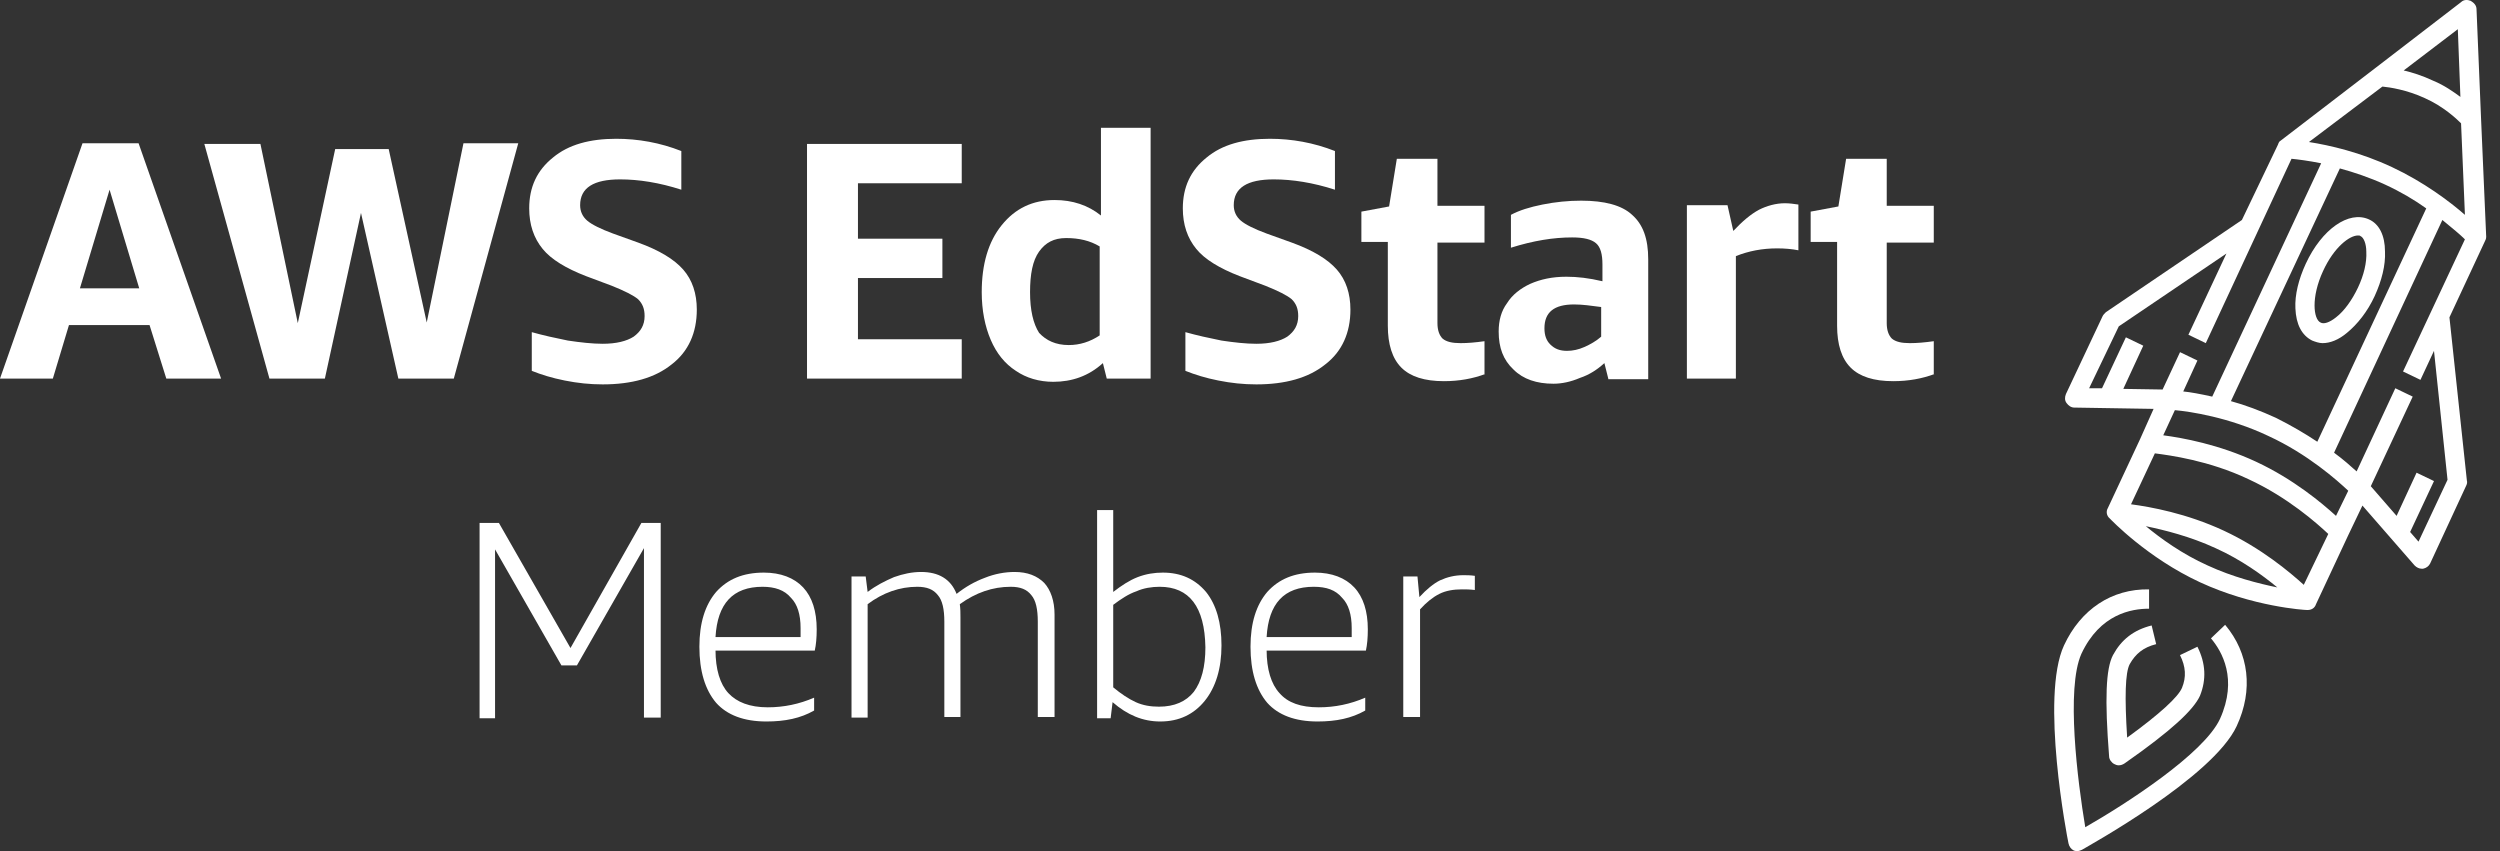
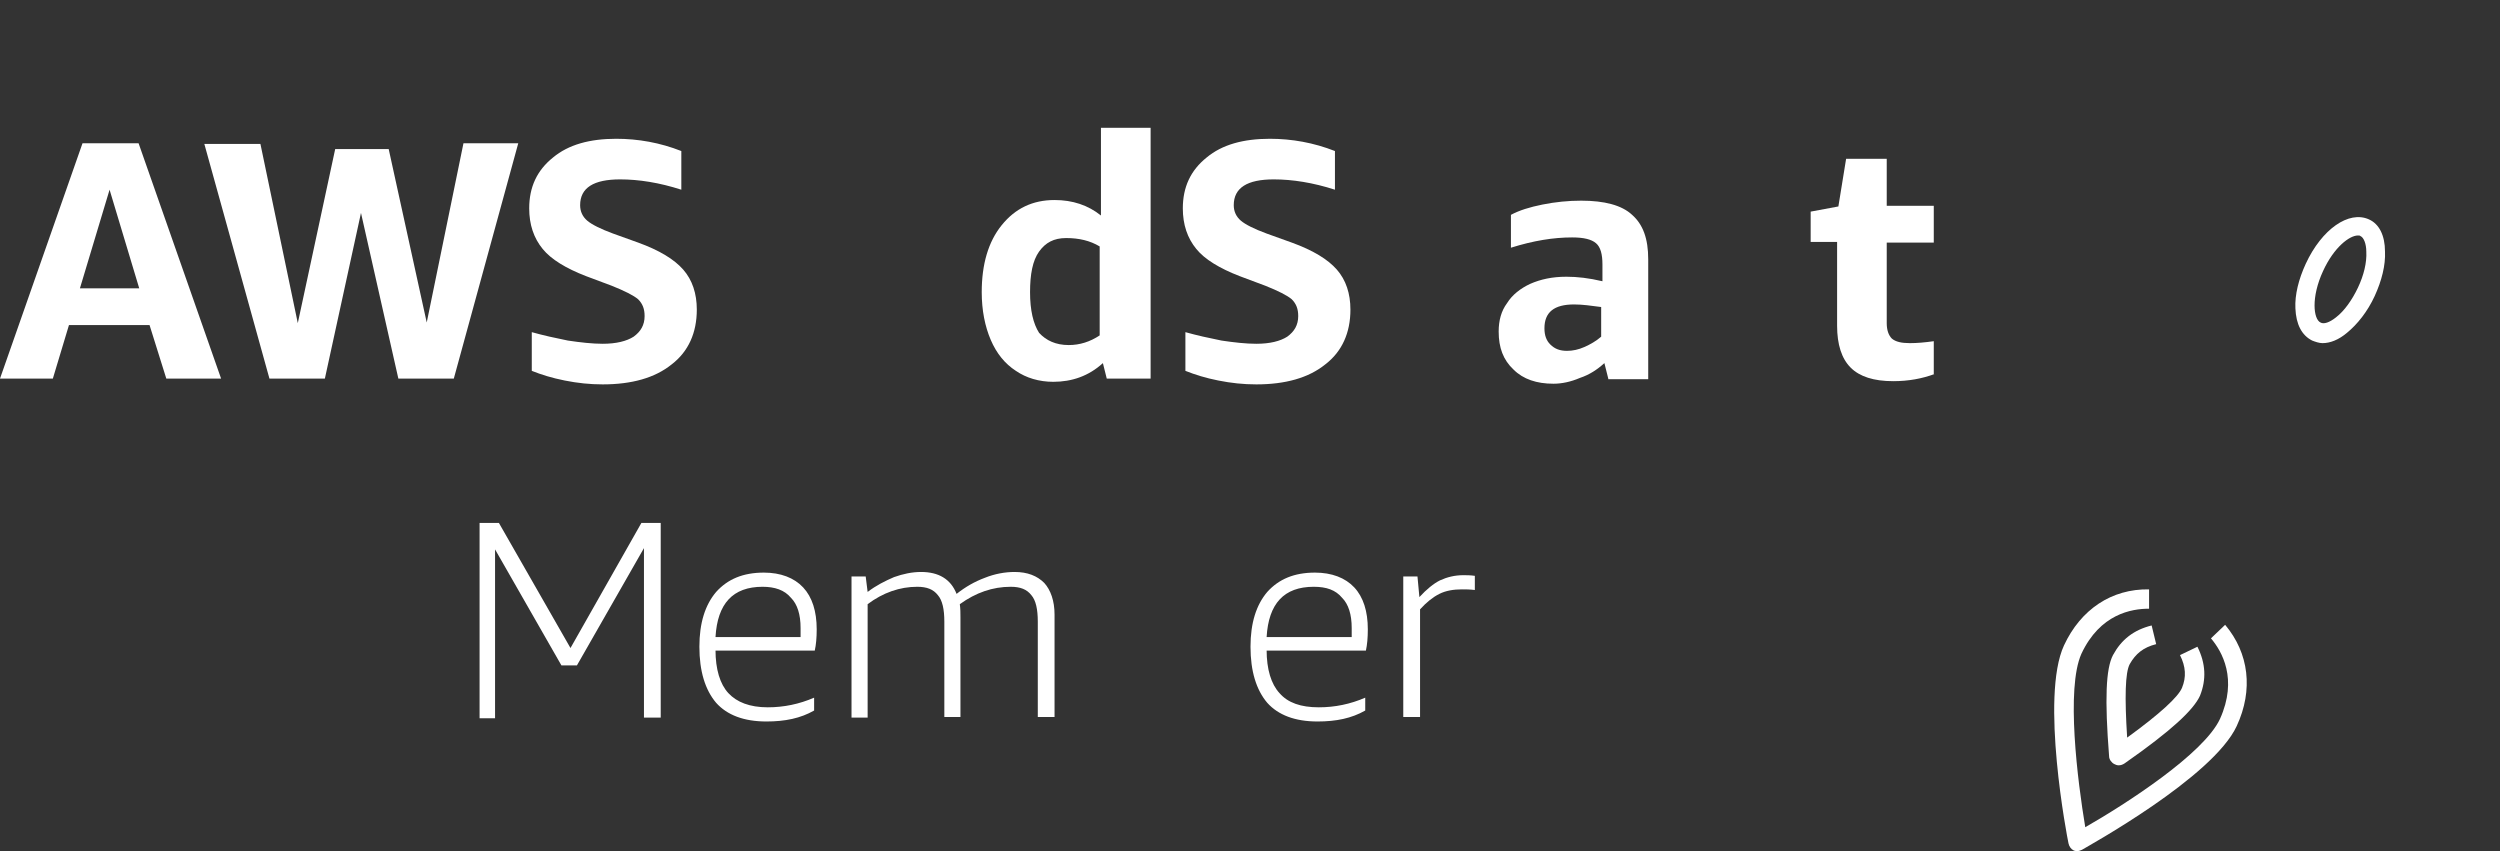
<svg xmlns="http://www.w3.org/2000/svg" width="94" height="32" viewBox="0 0 94 32" fill="none">
  <rect x="0" y="0" width="94" height="32" fill="#333333" stroke="none" />
  <path d="M24.213 26.983V20.609L21.692 25.02H21.11L18.614 20.657V27.007H18.032V19.663H18.759L21.45 24.366L24.116 19.663H24.843V26.983H24.213Z" fill="white" />
  <path d="M26.903 24.438C26.903 25.165 27.072 25.723 27.387 26.062C27.703 26.401 28.187 26.595 28.866 26.595C29.472 26.595 30.054 26.474 30.611 26.232V26.716C30.102 27.007 29.52 27.128 28.817 27.128C27.969 27.128 27.339 26.886 26.927 26.426C26.515 25.941 26.297 25.238 26.297 24.317C26.297 23.42 26.515 22.742 26.927 22.257C27.363 21.772 27.945 21.53 28.721 21.53C29.351 21.53 29.86 21.724 30.199 22.087C30.538 22.451 30.708 22.984 30.708 23.663C30.708 23.978 30.684 24.244 30.635 24.462H26.903V24.438ZM28.672 22.063C27.557 22.063 26.976 22.693 26.903 23.953H30.102C30.102 23.857 30.102 23.735 30.102 23.614C30.102 23.105 29.981 22.717 29.738 22.475C29.496 22.184 29.133 22.063 28.672 22.063Z" fill="white" />
  <path d="M39.021 26.983V23.372C39.021 22.911 38.948 22.572 38.779 22.378C38.609 22.16 38.367 22.063 38.003 22.063C37.325 22.063 36.694 22.281 36.089 22.717C36.113 22.887 36.113 23.057 36.113 23.202V26.959H35.507V23.372C35.507 22.911 35.434 22.572 35.264 22.378C35.095 22.16 34.852 22.063 34.489 22.063C33.834 22.063 33.204 22.281 32.623 22.717V26.983H32.017V21.675H32.55L32.623 22.257C32.938 22.015 33.277 21.845 33.616 21.699C33.956 21.578 34.295 21.506 34.634 21.506C35.289 21.506 35.749 21.772 35.967 22.33C36.307 22.063 36.646 21.869 37.034 21.724C37.397 21.578 37.785 21.506 38.149 21.506C38.633 21.506 38.997 21.651 39.264 21.918C39.506 22.184 39.651 22.596 39.651 23.105V26.959H39.021V26.983Z" fill="white" />
-   <path d="M41.251 26.983V19.179H41.857V22.257C42.172 22.015 42.463 21.821 42.778 21.699C43.093 21.578 43.408 21.53 43.723 21.53C44.402 21.53 44.935 21.772 45.347 22.257C45.735 22.742 45.928 23.42 45.928 24.268C45.928 25.141 45.71 25.844 45.298 26.353C44.886 26.862 44.329 27.128 43.626 27.128C42.972 27.128 42.39 26.886 41.833 26.401L41.76 27.007H41.251V26.983ZM43.602 22.063C43.311 22.063 42.996 22.111 42.729 22.233C42.438 22.33 42.148 22.523 41.857 22.742V25.844C42.148 26.086 42.438 26.28 42.705 26.401C42.972 26.523 43.263 26.571 43.578 26.571C44.159 26.571 44.596 26.377 44.886 26.014C45.177 25.626 45.323 25.068 45.323 24.341C45.298 22.814 44.717 22.063 43.602 22.063Z" fill="white" />
  <path d="M47.625 24.438C47.625 25.165 47.795 25.723 48.11 26.062C48.425 26.426 48.91 26.595 49.588 26.595C50.194 26.595 50.776 26.474 51.333 26.232V26.716C50.824 27.007 50.243 27.128 49.54 27.128C48.692 27.128 48.062 26.886 47.649 26.426C47.237 25.941 47.019 25.238 47.019 24.317C47.019 23.42 47.237 22.742 47.649 22.257C48.086 21.772 48.667 21.53 49.443 21.53C50.073 21.53 50.582 21.724 50.921 22.087C51.261 22.451 51.43 22.984 51.43 23.663C51.43 23.978 51.406 24.244 51.358 24.462H47.625V24.438ZM49.395 22.063C48.28 22.063 47.698 22.693 47.625 23.953H50.824C50.824 23.857 50.824 23.735 50.824 23.614C50.824 23.105 50.703 22.717 50.461 22.475C50.218 22.184 49.879 22.063 49.395 22.063Z" fill="white" />
  <path d="M52.763 26.983V21.675H53.297L53.369 22.451C53.636 22.16 53.902 21.942 54.145 21.821C54.411 21.699 54.702 21.627 55.017 21.627C55.139 21.627 55.284 21.627 55.454 21.651V22.184C55.26 22.16 55.114 22.16 54.969 22.16C54.654 22.16 54.363 22.208 54.121 22.33C53.878 22.451 53.636 22.645 53.394 22.911V26.959H52.763V26.983Z" fill="white" />
-   <path d="M93.432 9.072C93.457 9.024 93.481 8.975 93.481 8.902L93.287 4.443L93.117 0.347C93.117 0.201 93.02 0.105 92.899 0.032C92.778 -0.017 92.633 -0.017 92.536 0.08L89.288 2.577L85.749 5.291C85.701 5.315 85.677 5.364 85.652 5.437L84.295 8.272L79.181 11.738C79.133 11.787 79.084 11.835 79.06 11.884L77.679 14.816C77.63 14.937 77.63 15.059 77.703 15.155C77.775 15.252 77.872 15.325 77.994 15.325L80.975 15.374L80.466 16.513L79.254 19.106C79.181 19.227 79.206 19.397 79.327 19.494C79.375 19.542 80.732 20.972 82.72 21.893C84.707 22.814 86.646 22.936 86.743 22.936H86.767C86.913 22.936 87.034 22.863 87.082 22.717L88.294 20.124L88.827 19.009L90.791 21.263C90.863 21.336 90.96 21.384 91.057 21.384C91.081 21.384 91.081 21.384 91.106 21.384C91.227 21.36 91.324 21.287 91.372 21.19L92.73 18.258C92.754 18.209 92.778 18.137 92.754 18.064L92.099 11.932L93.432 9.072ZM92.511 3.643C92.245 3.449 91.906 3.207 91.493 3.037C91.081 2.843 90.694 2.722 90.379 2.649L92.414 1.098L92.511 3.643ZM89.579 3.255C89.845 3.28 90.5 3.377 91.178 3.692C91.881 4.007 92.366 4.467 92.536 4.637L92.681 8.078C92.099 7.569 91.13 6.842 89.942 6.285C88.755 5.727 87.591 5.461 86.816 5.34L89.579 3.255ZM87.834 19.397C87.3 18.912 86.234 18.015 84.828 17.361C83.423 16.707 82.065 16.464 81.338 16.367L81.775 15.422C82.332 15.471 83.81 15.689 85.289 16.392C86.767 17.07 87.882 18.064 88.294 18.452L87.834 19.397ZM85.58 15.713C84.998 15.446 84.416 15.228 83.883 15.083L87.979 6.333C88.512 6.479 89.094 6.673 89.676 6.939C90.257 7.206 90.791 7.521 91.227 7.836L87.131 16.61C86.695 16.319 86.161 16.004 85.58 15.713ZM79.666 12.271L83.713 9.533L82.284 12.586L82.938 12.902L86.161 5.97C86.404 5.994 86.791 6.043 87.276 6.139L83.18 14.913C82.744 14.816 82.356 14.743 82.09 14.719L82.623 13.556L81.969 13.241L81.314 14.646L79.836 14.622L80.587 12.998L79.933 12.683L79.036 14.598H78.551L79.666 12.271ZM83.011 21.263C82.041 20.827 81.241 20.245 80.684 19.785C81.387 19.93 82.356 20.172 83.302 20.609C84.271 21.045 85.071 21.627 85.628 22.087C84.925 21.942 83.956 21.699 83.011 21.263ZM86.622 21.99C86.089 21.506 85.022 20.609 83.617 19.954C82.211 19.3 80.854 19.058 80.126 18.961L81.023 17.046C81.581 17.119 83.059 17.313 84.537 18.015C86.016 18.694 87.131 19.688 87.543 20.076L86.622 21.99ZM92.027 18.04L90.936 20.366L90.621 20.003L91.518 18.088L90.863 17.773L90.112 19.397L89.142 18.282L90.718 14.913L90.064 14.598L88.609 17.725C88.391 17.531 88.125 17.288 87.761 17.022L91.833 8.272C92.221 8.587 92.511 8.83 92.681 8.999L90.354 13.968L91.009 14.283L91.518 13.192L92.027 18.04Z" fill="white" />
  <path d="M83.132 24.002C83.544 24.487 84.15 25.529 83.471 27.032C82.865 28.34 79.933 30.231 78.406 31.103C78.115 29.358 77.678 25.892 78.26 24.584C78.963 23.081 80.151 22.887 80.805 22.887V22.16C79.399 22.136 78.236 22.911 77.606 24.268C76.709 26.207 77.727 31.491 77.775 31.709C77.8 31.83 77.872 31.927 77.969 31.976C78.018 32 78.066 32 78.115 32C78.163 32 78.236 31.976 78.284 31.951C78.478 31.83 83.204 29.237 84.101 27.298C84.731 25.941 84.562 24.559 83.665 23.493L83.132 24.002Z" fill="white" />
  <path d="M81.072 24.22L80.902 23.517C80.223 23.687 79.763 24.05 79.448 24.632C79.181 25.141 79.133 26.28 79.302 28.437C79.302 28.558 79.399 28.68 79.496 28.728C79.545 28.752 79.593 28.776 79.666 28.776C79.739 28.776 79.811 28.752 79.884 28.704C81.653 27.468 82.477 26.692 82.72 26.159C82.962 25.553 82.938 24.947 82.623 24.317L81.968 24.632C82.186 25.068 82.211 25.456 82.041 25.868C81.896 26.207 81.217 26.838 79.981 27.734C79.884 26.207 79.908 25.287 80.078 24.971C80.296 24.584 80.587 24.341 81.072 24.22Z" fill="white" />
  <path d="M89.07 8.248C88.318 7.909 87.3 8.612 86.695 9.92C86.428 10.502 86.282 11.084 86.307 11.593C86.331 12.199 86.549 12.611 86.937 12.805C87.058 12.853 87.203 12.902 87.325 12.902C87.615 12.902 87.93 12.78 88.246 12.514C88.633 12.199 89.021 11.714 89.288 11.132C89.554 10.551 89.7 9.969 89.676 9.46C89.676 8.854 89.457 8.418 89.07 8.248ZM88.658 10.817C88.439 11.278 88.149 11.69 87.834 11.932C87.591 12.126 87.373 12.199 87.252 12.126C86.985 12.005 86.888 11.181 87.349 10.187C87.761 9.29 88.343 8.854 88.658 8.854C88.706 8.854 88.73 8.854 88.755 8.878C88.876 8.927 88.973 9.169 88.973 9.46C88.997 9.872 88.876 10.357 88.658 10.817Z" fill="white" />
  <path d="M6.253 14.235L5.623 12.223H2.593L1.987 14.235H0L3.102 5.388H5.211L8.313 14.235H6.253V14.235ZM3.005 10.841H5.235L4.12 7.133L3.005 10.841Z" fill="white" />
  <path d="M14.978 14.235L13.573 8.006L12.215 14.235H10.131L7.683 5.412H9.792L11.197 12.15L12.603 5.606H14.615L16.045 12.126L17.426 5.388H19.486L17.063 14.235H14.978V14.235Z" fill="white" />
  <path d="M22.031 10.381C21.28 10.09 20.722 9.751 20.407 9.363C20.068 8.951 19.898 8.442 19.898 7.836C19.898 7.036 20.189 6.406 20.795 5.921C21.377 5.437 22.177 5.218 23.17 5.218C23.994 5.218 24.818 5.364 25.618 5.679V7.133C24.794 6.867 24.018 6.745 23.316 6.745C22.322 6.745 21.813 7.06 21.813 7.715C21.813 7.957 21.91 8.151 22.08 8.297C22.249 8.442 22.589 8.612 23.049 8.781L23.994 9.121C24.794 9.411 25.352 9.751 25.691 10.139C26.03 10.526 26.2 11.035 26.2 11.641C26.2 12.514 25.885 13.217 25.255 13.701C24.625 14.21 23.752 14.453 22.661 14.453C22.177 14.453 21.716 14.404 21.231 14.307C20.747 14.21 20.359 14.089 19.995 13.944V12.489C20.431 12.611 20.868 12.708 21.352 12.805C21.837 12.877 22.273 12.926 22.661 12.926C23.17 12.926 23.558 12.829 23.825 12.659C24.091 12.465 24.237 12.223 24.237 11.884C24.237 11.617 24.164 11.423 23.994 11.253C23.825 11.108 23.485 10.938 23.001 10.744L22.031 10.381Z" fill="white" />
-   <path d="M30.344 14.235V5.412H36.161V6.891H32.259V8.975H35.434V10.454H32.259V12.756H36.161V14.235H30.344Z" fill="white" />
  <path d="M41.614 14.235L41.469 13.653C40.936 14.138 40.306 14.356 39.603 14.356C39.069 14.356 38.585 14.21 38.197 13.944C37.785 13.677 37.47 13.289 37.252 12.78C37.034 12.271 36.913 11.665 36.913 10.987C36.913 9.945 37.155 9.096 37.664 8.466C38.173 7.836 38.827 7.521 39.651 7.521C40.33 7.521 40.911 7.715 41.396 8.103V4.806H43.263V14.235H41.614V14.235ZM40.184 12.974C40.596 12.974 40.984 12.853 41.348 12.611V9.266C40.984 9.048 40.572 8.951 40.087 8.951C39.627 8.951 39.312 9.121 39.069 9.46C38.827 9.799 38.73 10.308 38.73 10.987C38.73 11.665 38.851 12.174 39.069 12.514C39.336 12.805 39.7 12.974 40.184 12.974Z" fill="white" />
  <path d="M46.607 10.381C45.856 10.09 45.298 9.751 44.983 9.363C44.644 8.951 44.474 8.442 44.474 7.836C44.474 7.036 44.765 6.406 45.371 5.921C45.953 5.437 46.752 5.218 47.746 5.218C48.57 5.218 49.394 5.364 50.194 5.679V7.133C49.37 6.867 48.594 6.745 47.892 6.745C46.898 6.745 46.389 7.06 46.389 7.715C46.389 7.957 46.486 8.151 46.656 8.297C46.825 8.442 47.164 8.612 47.625 8.781L48.57 9.121C49.37 9.411 49.928 9.751 50.267 10.139C50.606 10.526 50.776 11.035 50.776 11.641C50.776 12.514 50.461 13.217 49.831 13.701C49.2 14.21 48.328 14.453 47.237 14.453C46.752 14.453 46.292 14.404 45.807 14.307C45.322 14.21 44.935 14.089 44.571 13.944V12.489C45.007 12.611 45.444 12.708 45.928 12.805C46.413 12.877 46.849 12.926 47.237 12.926C47.746 12.926 48.134 12.829 48.401 12.659C48.667 12.465 48.813 12.223 48.813 11.884C48.813 11.617 48.74 11.423 48.57 11.253C48.401 11.108 48.061 10.938 47.577 10.744L46.607 10.381Z" fill="white" />
-   <path d="M55.841 14.065C55.381 14.235 54.872 14.332 54.29 14.332C53.563 14.332 53.03 14.162 52.691 13.822C52.351 13.483 52.182 12.95 52.182 12.247V9.096H51.188V7.957L52.23 7.763L52.521 5.97H54.048V7.739H55.817V9.121H54.048V12.15C54.048 12.417 54.12 12.611 54.242 12.732C54.387 12.853 54.605 12.902 54.92 12.902C55.187 12.902 55.478 12.877 55.817 12.829V14.065H55.841Z" fill="white" />
  <path d="M60.471 14.235L60.325 13.653C60.058 13.895 59.768 14.089 59.404 14.21C59.065 14.356 58.725 14.428 58.41 14.428C57.78 14.428 57.271 14.259 56.908 13.895C56.52 13.532 56.35 13.071 56.35 12.465C56.35 12.053 56.447 11.69 56.665 11.399C56.859 11.084 57.174 10.841 57.538 10.672C57.926 10.502 58.362 10.405 58.895 10.405C59.307 10.405 59.743 10.454 60.252 10.575V9.945C60.252 9.557 60.18 9.29 60.01 9.145C59.84 8.999 59.55 8.927 59.113 8.927C58.41 8.927 57.659 9.048 56.811 9.314V8.078C57.126 7.909 57.514 7.788 57.998 7.691C58.483 7.594 58.968 7.545 59.453 7.545C60.325 7.545 60.979 7.715 61.367 8.078C61.779 8.442 61.973 8.975 61.973 9.751V14.259H60.471V14.235ZM58.919 13.192C59.137 13.192 59.356 13.144 59.574 13.047C59.792 12.95 60.01 12.829 60.204 12.659V11.544C59.84 11.496 59.501 11.447 59.186 11.447C58.435 11.447 58.071 11.738 58.071 12.344C58.071 12.611 58.144 12.805 58.289 12.95C58.459 13.12 58.653 13.192 58.919 13.192Z" fill="white" />
-   <path d="M63.427 14.235V7.715H64.954L65.172 8.684C65.512 8.321 65.827 8.054 66.142 7.885C66.433 7.739 66.772 7.642 67.111 7.642C67.281 7.642 67.451 7.666 67.62 7.691V9.411C67.378 9.363 67.111 9.339 66.82 9.339C66.263 9.339 65.754 9.436 65.269 9.63V14.235H63.427V14.235Z" fill="white" />
  <path d="M72.734 14.065C72.274 14.235 71.765 14.332 71.183 14.332C70.456 14.332 69.923 14.162 69.584 13.822C69.244 13.483 69.075 12.95 69.075 12.247V9.096H68.081V7.957L69.123 7.763L69.414 5.97H70.941V7.739H72.71V9.121H70.941V12.15C70.941 12.417 71.013 12.611 71.135 12.732C71.28 12.853 71.498 12.902 71.813 12.902C72.08 12.902 72.371 12.877 72.71 12.829V14.065H72.734Z" fill="white" />
</svg>